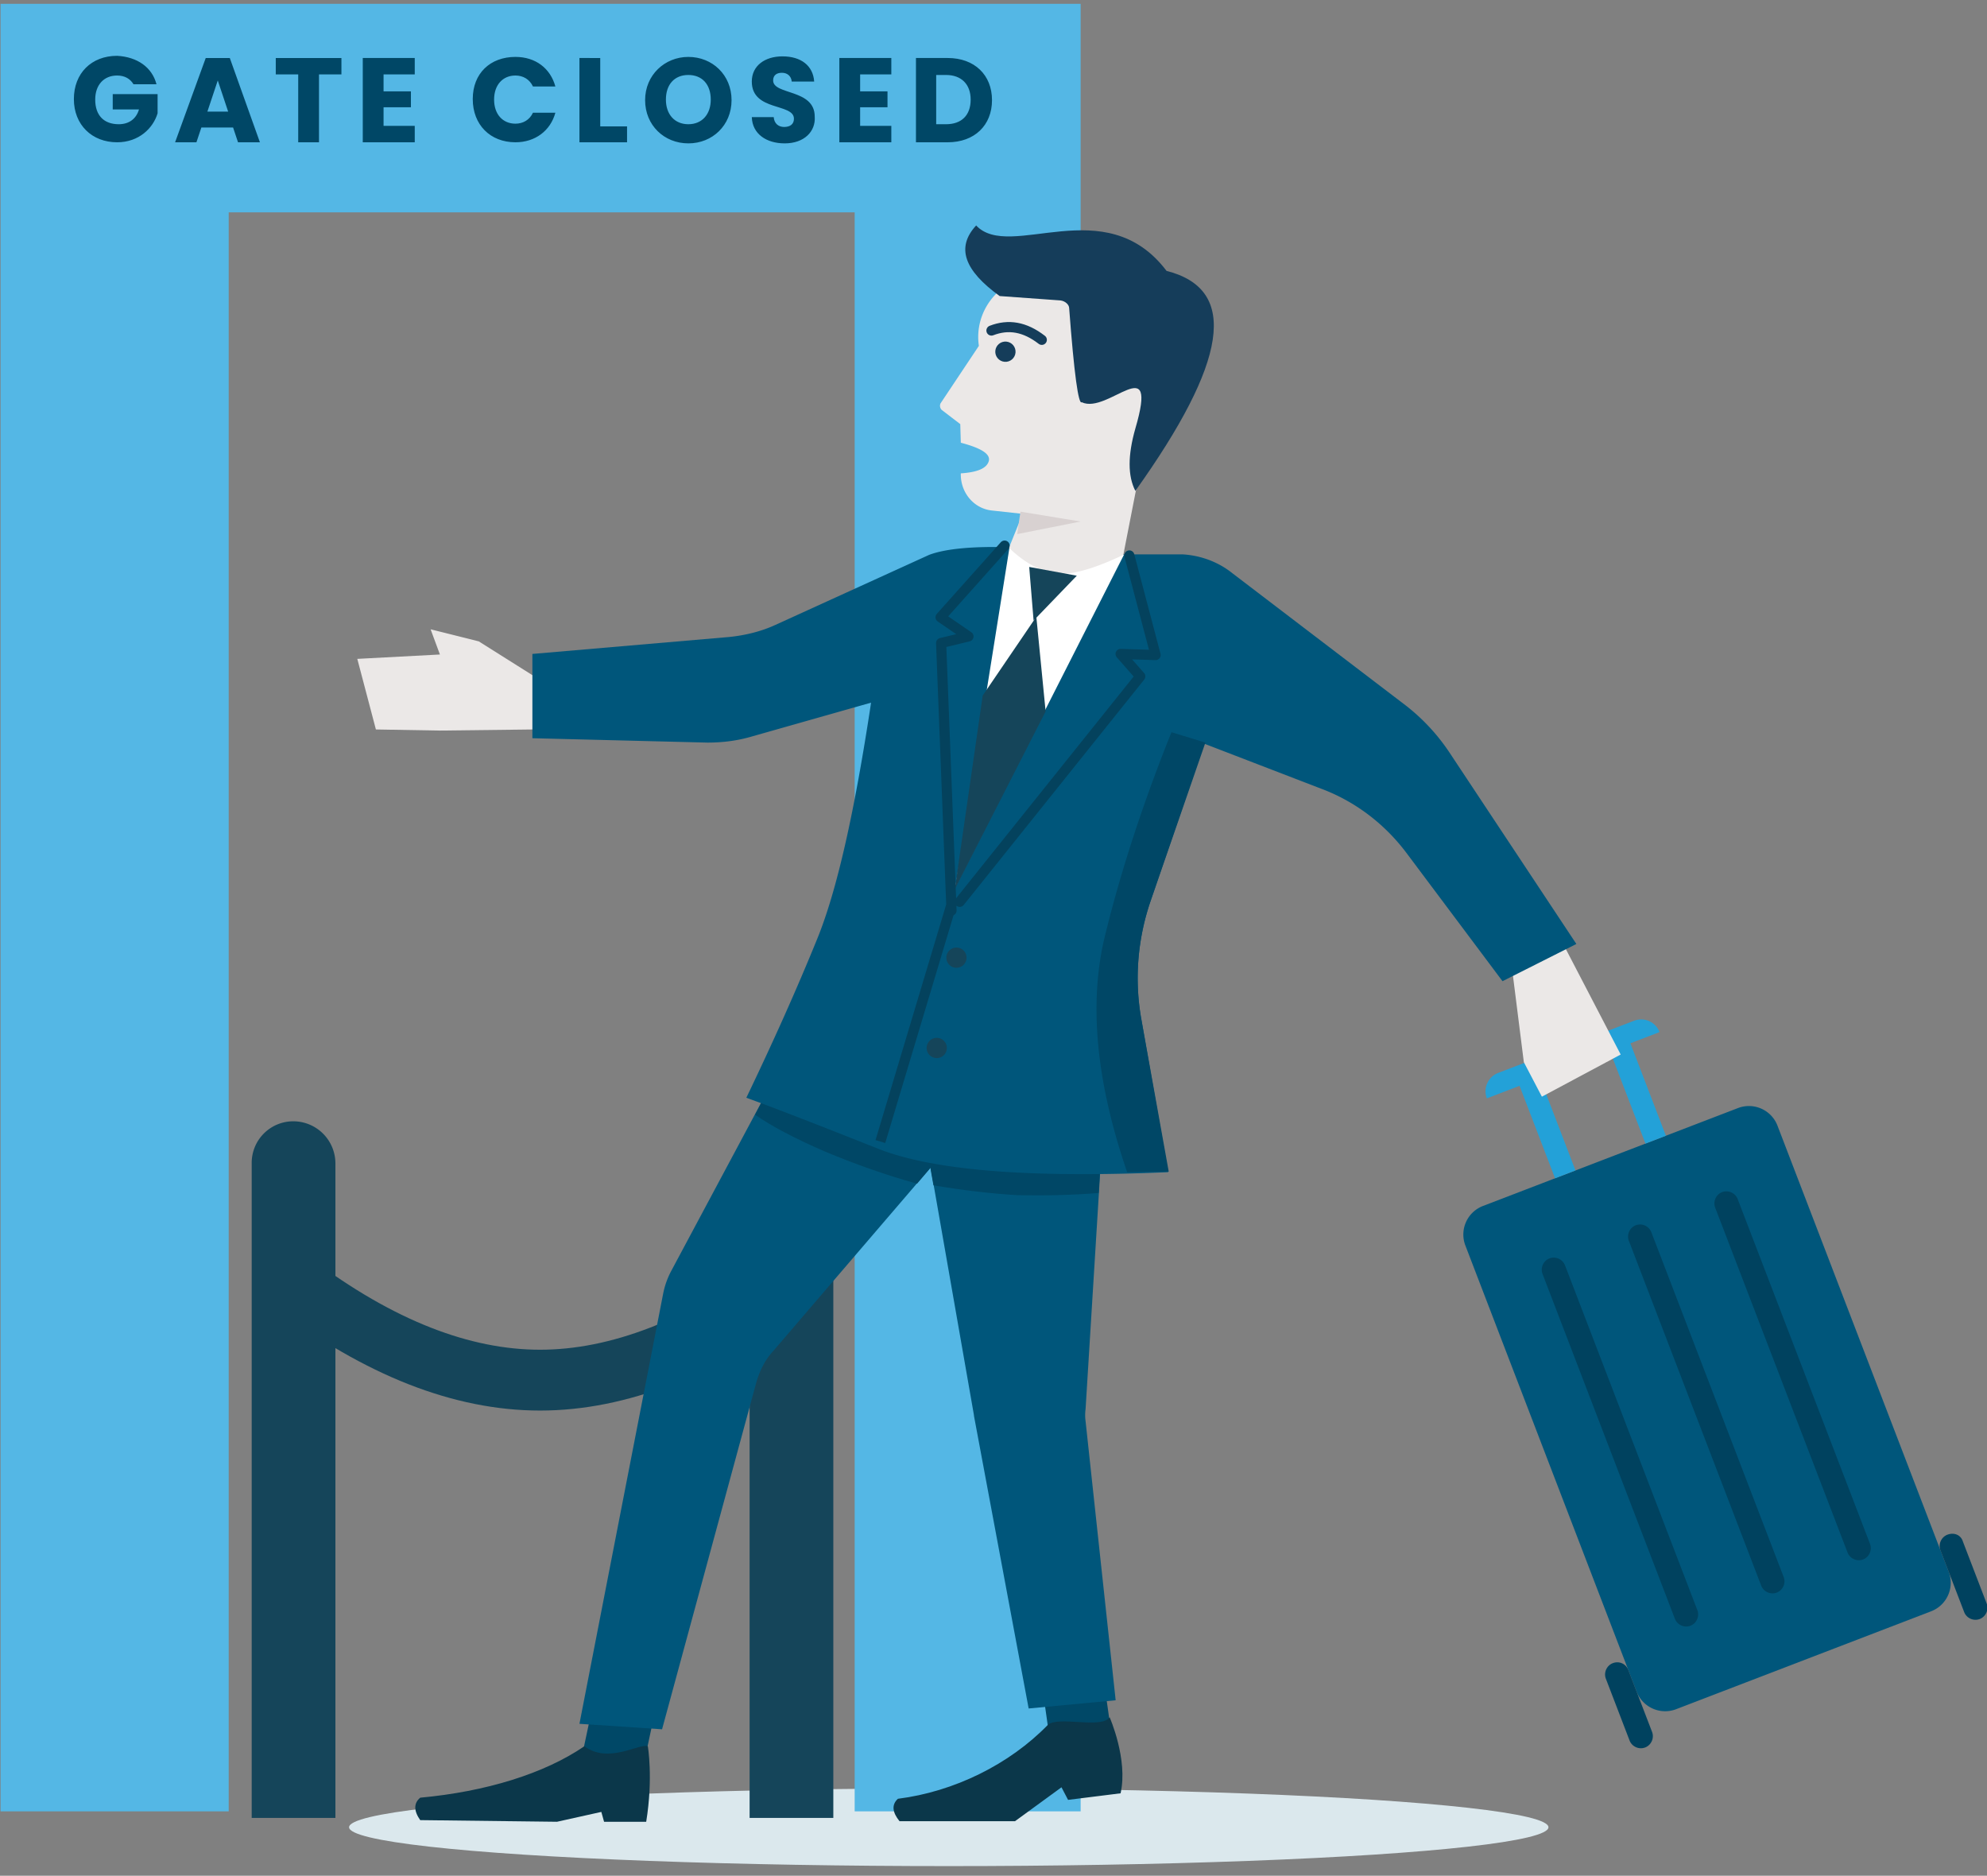
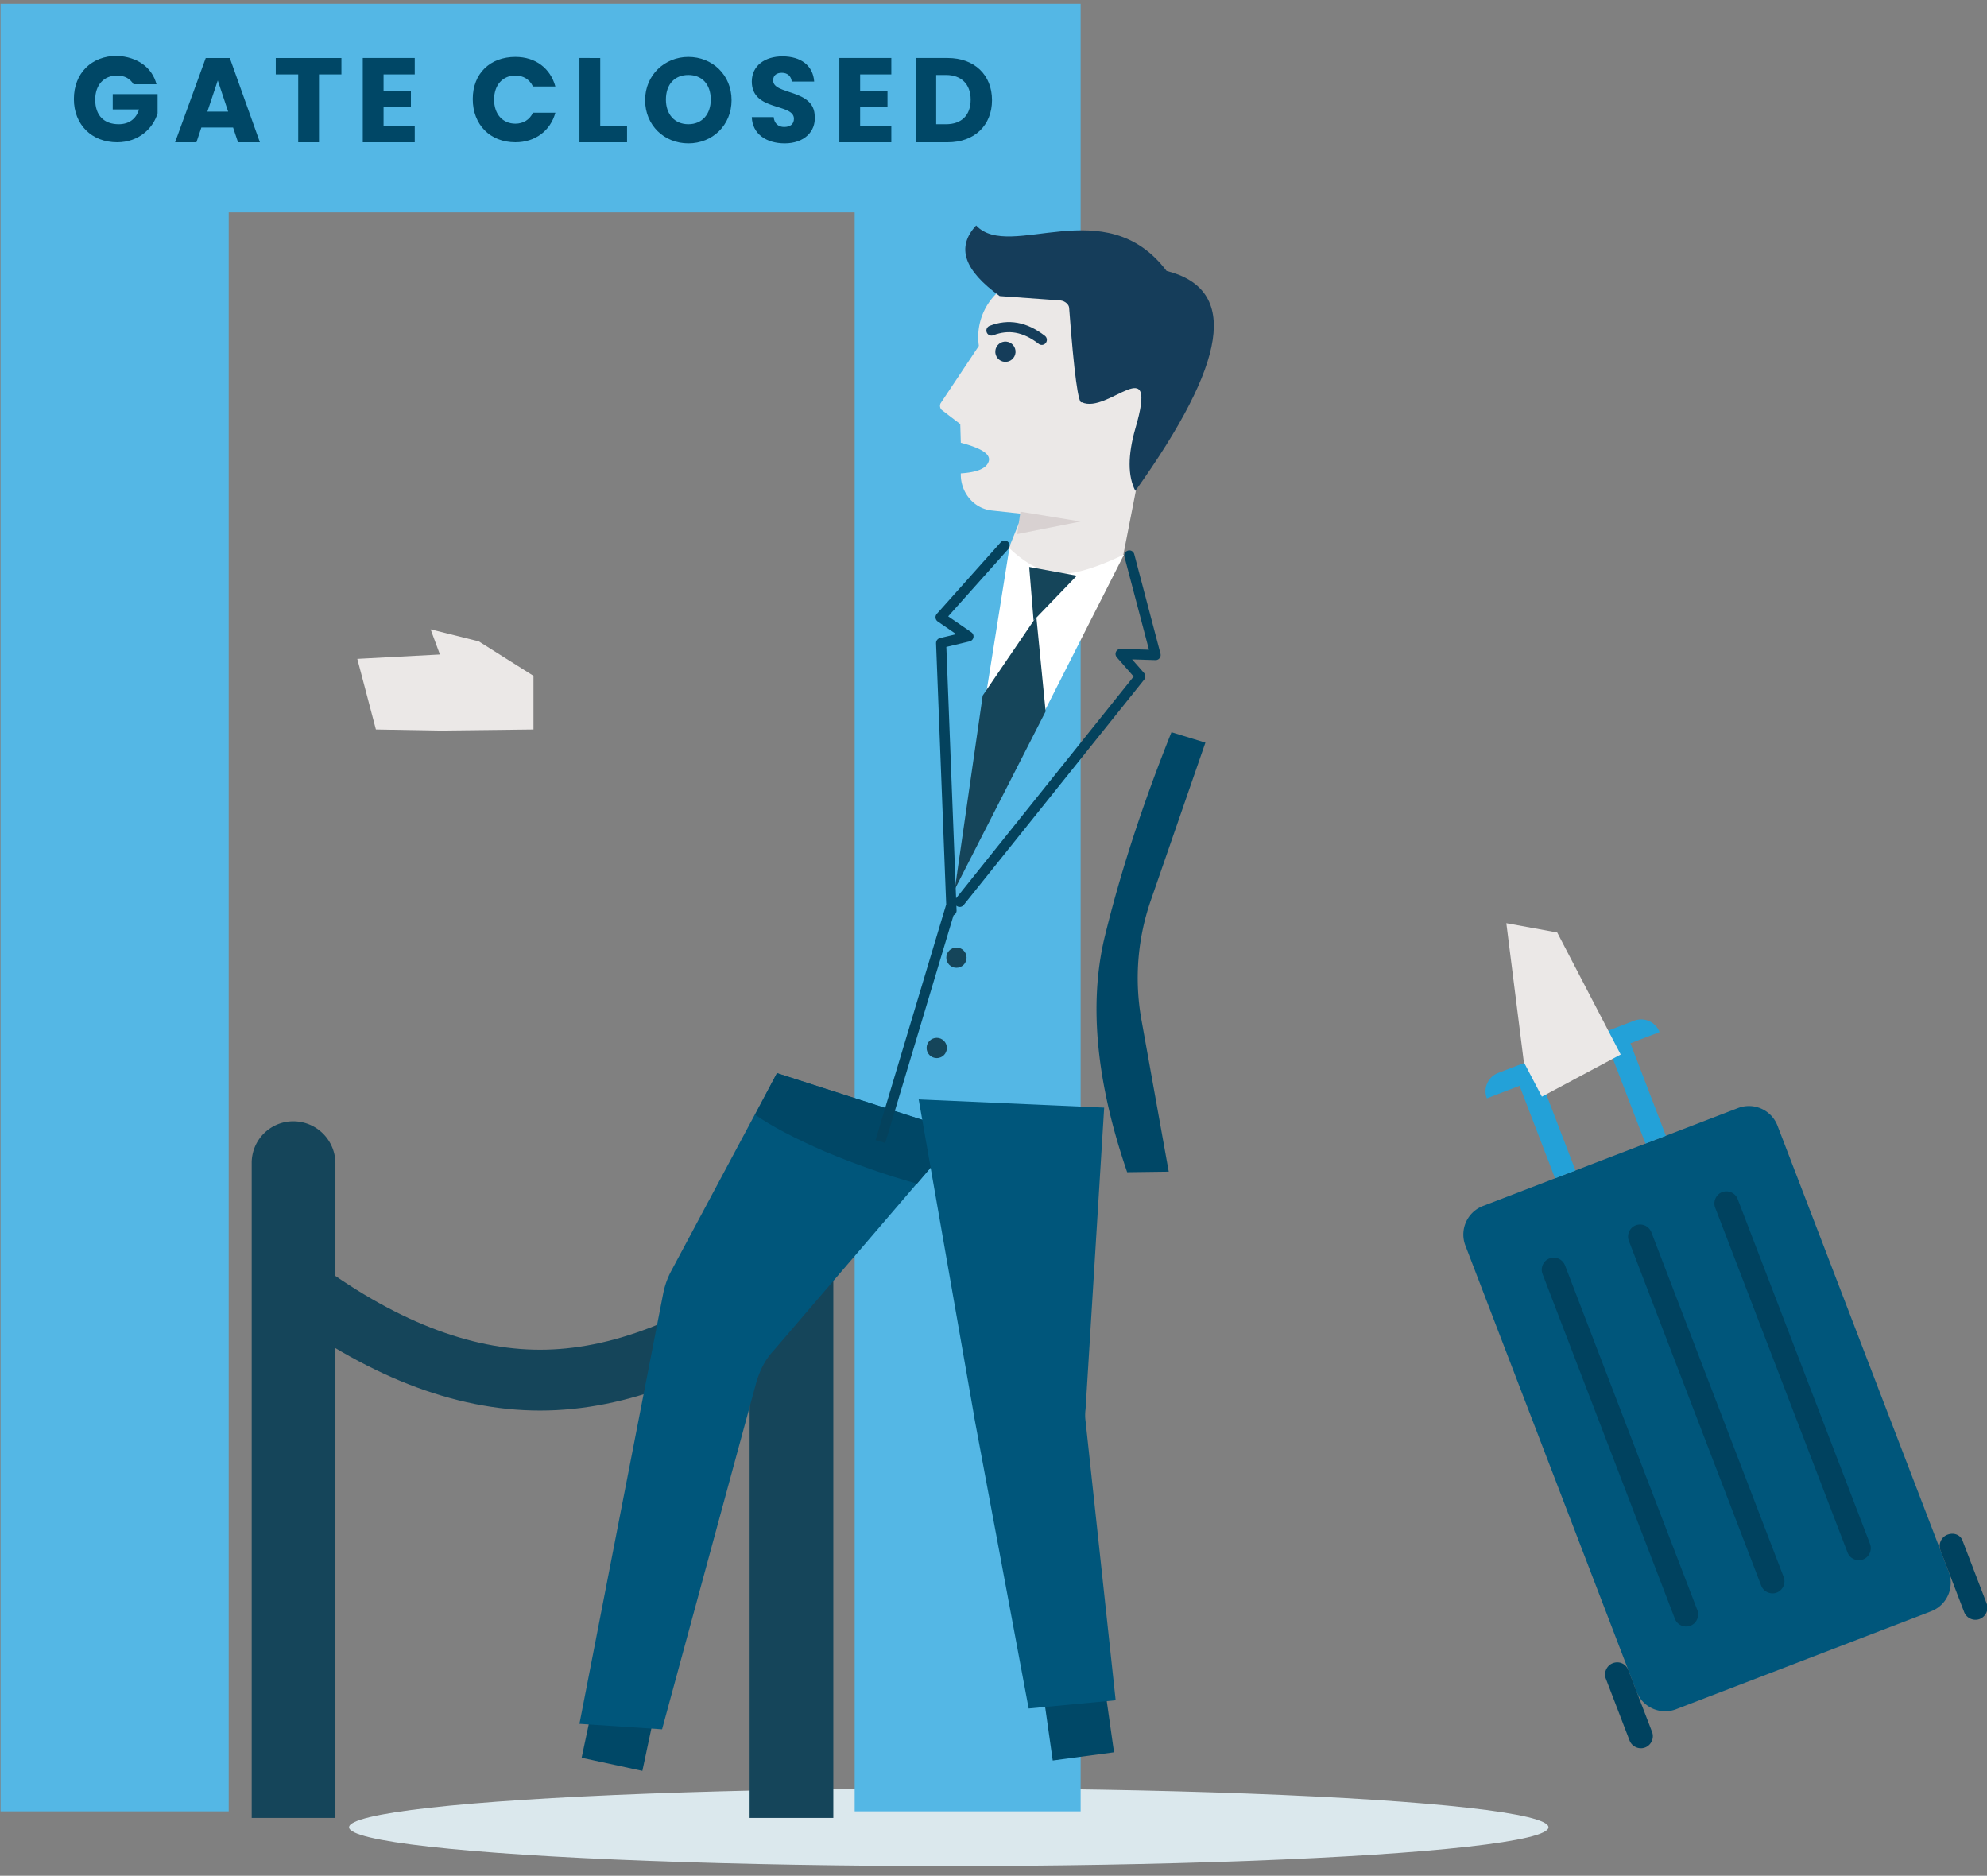
<svg xmlns="http://www.w3.org/2000/svg" width="196" height="185">
  <rect width="100%" height="100%" fill="#808080" stroke="none" />
  <g fill="none" fill-rule="evenodd">
    <path d="M171.43 109.287l-25.143 9.652a3.018 3.018 0 0 0-1.739 3.905l16.886 43.988a3.018 3.018 0 0 0 3.905 1.739l25.143-9.652a3.018 3.018 0 0 0 1.739-3.905l-16.886-43.988a3.018 3.018 0 0 0-3.905-1.739" fill="#00567B" />
    <path d="M163.697 101.792a1.935 1.935 0 0 0-2.51-1.118l-13.404 5.145a1.935 1.935 0 0 0-1.117 2.51l3.225-1.237 3.5 9.12 2.016-.774-3.5-9.12 6.902-2.65 3.501 9.12 2.016-.774-3.501-9.12 2.872-1.102z" fill="#23A1D8" />
    <path d="M192.091 151.364c-.604.232-.915.93-.683 1.534l2.34 6.097c.233.605.93.915 1.535.683.605-.232.915-.93.683-1.534l-2.34-6.097c-.202-.674-.88-.934-1.535-.683m-33.004 12.669c-.604.232-.915.93-.683 1.534l2.34 6.097c.233.605.93.915 1.535.683.605-.232.915-.93.683-1.534l-2.34-6.097c-.252-.655-.93-.915-1.535-.683m10.784-46.458c-.605.232-.915.93-.683 1.534l13.056 34.012c.232.604.93.915 1.534.683.605-.232.915-.93.683-1.534l-13.056-34.012a1.198 1.198 0 0 0-1.534-.683m-17.031 6.537c-.605.233-.915.93-.683 1.535l13.056 34.011c.232.605.93.915 1.534.683.605-.232.915-.93.683-1.534l-13.056-34.011a1.198 1.198 0 0 0-1.534-.684m8.516-3.268c-.605.232-.916.93-.684 1.534l13.056 34.011c.232.605.93.916 1.534.683.605-.232.916-.929.683-1.534l-13.055-34.011a1.198 1.198 0 0 0-1.534-.683" fill="#00425F" />
    <ellipse fill="#DBE8ED" cx="93.588" cy="180.215" rx="59.154" ry="3.832" />
    <path d="M77.99 126.512c-8.743 6.423-17.001 9.607-24.719 9.607s-15.868-3.184-24.396-9.607" stroke="#15455A" stroke-width="6" stroke-linecap="round" />
    <path fill="#54B7E5" d="M.054.378h106.542v178.271h-22.29V20.941H22.56V178.65H.054z" />
    <path d="M78.044 110.59a4.158 4.158 0 0 1 4.156 4.156v64.551h-8.258v-64.605a4.1 4.1 0 0 1 4.102-4.102z" fill="#15455A" />
    <path fill="#004867" d="M59.046 165.48l5.991 1.295-1.673 7.88-5.991-1.295zm43.664.162l6.045-.81 1.133 7.988-6.045.81z" />
    <path fill="#EBE8E7" d="M153.606 91.97l-5.02-.918 1.728 13.709 1.78 3.4 7.773-4.156zM52.623 71.945v-5.289l-5.397-3.4-4.75-1.188.918 2.483-8.15.432 1.835 6.962 6.315.108z" />
    <path d="M94.776 111.67l-18.135-5.83-10.417 19.484a8.104 8.104 0 0 0-.81 2.267l-8.257 42.423 8.15.54 9.283-34.165c.324-1.134.864-2.267 1.673-3.13l18.513-21.59z" fill="#00567B" />
    <path d="M94.776 111.67l-18.135-5.83-2.159 4.102c1.62 1.134 3.886 2.321 6.855 3.616 2.968 1.242 5.99 2.321 9.121 3.185l4.318-5.074z" fill="#004766" />
    <path d="M96.071 139.627l5.397 28.875 8.582-.81-2.968-27.525a4.374 4.374 0 0 1 0-1.188l1.835-29.738-18.297-.81 5.451 31.142v.054z" fill="#00567B" />
-     <path d="M108.377 117.66l.486-8.42-18.297-.809 1.511 8.474c2.86.485 5.613.81 8.258.971 2.645.054 5.343 0 8.042-.216z" fill="#004766" />
-     <path d="M99.58 53.973c1.403 1.619 2.374 2.159 3.94 2.266 1.565.054 3.562-.215 7.34-1.565h5.775c1.835.108 3.562.756 4.965 1.89l17.056 13.007a19.642 19.642 0 0 1 4.317 4.641l12.522 18.89-7.286 3.67-9.5-12.683c-2.158-2.86-5.073-5.073-8.42-6.314l-11.495-4.426L113.45 89c-1.241 3.724-1.565 7.664-.863 11.55l2.645 15.058c-13.764.594-23.317-.162-28.768-2.374-5.451-2.16-9.715-3.833-12.845-4.966 2.644-5.505 4.965-10.687 6.962-15.598 1.997-4.858 3.724-12.684 5.343-23.37l-11.982 3.4c-1.349.378-2.752.54-4.155.54l-17.272-.432v-8.312l19.43-1.673c1.566-.162 3.13-.54 4.534-1.187l15.166-6.909c1.566-.593 4.21-.863 7.934-.755z" fill="#00567B" />
    <path d="M115.555 72.215l3.347 1.026-5.398 15.598a23.337 23.337 0 0 0-.917 11.712l2.698 15.004-4.101.054c-3.023-8.797-3.779-16.461-2.267-22.992 1.565-6.477 3.778-13.277 6.638-20.402z" fill="#004766" />
    <path fill="#FFF" d="M99.58 53.973l11.28.755L94.236 87.49z" />
    <path fill="#15455A" d="M103.142 70.164l-8.96 17.541L96.935 68.6l5.29-7.772z" />
-     <path d="M57.643 172.227c2.375 1.78 5.451-.324 6.26 0 0 0 .54 3.13-.161 7.448h-4.156l-.27-.972-4.372.972-13.493-.162c-.648-.918-.648-1.673 0-2.213 6.477-.594 12.252-2.375 16.192-5.073zm45.715-2.105c1.025-.918 5.289.431 6.098-.756 0 0 1.836 4.156 1.08 7.502l-5.181.648-.648-1.241-4.588 3.346H88.731c-.702-.864-.81-1.62-.162-2.213 5.56-.702 11.01-3.4 14.789-7.286z" fill="#0B374A" />
    <path d="M104.545 27.526l10.848 3.724-4.587 23.478c-3.185 1.511-5.505 2.105-7.017 1.781-1.51-.324-2.914-1.187-4.264-2.482l1.35-3.347-2.969-.324c-1.835-.161-3.184-1.78-3.13-3.67 1.62-.108 2.537-.485 2.752-1.187.216-.702-.701-1.295-2.752-1.835l-.054-1.835-1.835-1.404a.574.574 0 0 1-.108-.647l3.778-5.667c-.486-3.293 1.835-6.423 5.181-6.855.972-.108 1.943 0 2.807.27z" fill="#EBE8E7" />
    <circle fill="#153D5A" transform="rotate(-85 99.176 34.688)" cx="99.176" cy="34.688" r="1" />
    <path d="M104.599 29.631l-5.991-.432c-3.508-2.537-4.318-4.803-2.32-6.962 3.345 3.562 12.737-3.509 18.782 4.48 7.232 1.835 5.937 9.067-3.077 21.696-.755-1.457-.755-3.508 0-6.152 2.321-7.934-2.698-1.35-5.29-2.591-.323.27-.755-2.807-1.24-9.283 0-.324-.378-.702-.864-.756z" fill="#153D5A" />
    <path d="M97.798 32.6c1.674-.648 3.293-.378 4.966.917" stroke="#153D5A" stroke-linecap="round" />
    <path fill="#D8D1D1" d="M106.596 51.436l-5.937-.972-.324 2.213z" />
    <circle fill="#15455A" cx="94.344" cy="94.452" r="1" />
    <circle fill="#15455A" cx="92.401" cy="103.358" r="1" />
    <path fill="#15455A" d="M101.522 55.916l4.696.863-4.264 4.426z" />
    <path stroke="#04425D" stroke-linecap="round" stroke-linejoin="round" d="M93.858 89.81l-1.025-26.392 2.699-.648-2.753-1.889 6.315-7.07m-4.426 35.136l17.81-22.237-1.942-2.213 3.454.108-2.59-9.823" />
    <path d="M93.804 89.379l-6.962 23.208" stroke="#04425D" />
    <path d="M15.436 8.312H13.17c-.324-.54-.863-.864-1.619-.864-1.295 0-2.159.918-2.159 2.375 0 1.565.864 2.429 2.321 2.429 1.026 0 1.727-.54 1.997-1.457h-2.59V9.283h4.425v1.89c-.432 1.457-1.835 2.86-3.994 2.86-2.483 0-4.264-1.727-4.264-4.264s1.727-4.264 4.264-4.264c1.997.108 3.454 1.134 3.886 2.807zm7.556 4.264h-3.13l-.486 1.457h-2.105l3.023-8.312h2.374l2.969 8.312h-2.159l-.486-1.457zm-1.51-4.642l-1.026 3.076h2.05l-1.025-3.076zm5.774-2.213h6.423v1.62h-2.213v6.692h-2.05V7.34h-2.214V5.721zM40.911 7.34h-3.076v1.673h2.698v1.566h-2.698v1.835h3.076v1.619h-5.127V5.72h5.127zm9.931-1.727c1.997 0 3.454 1.134 3.94 2.915H52.57c-.324-.702-.971-1.08-1.727-1.08-1.241 0-2.105.918-2.105 2.375 0 1.457.864 2.375 2.105 2.375.756 0 1.403-.378 1.727-1.08h2.213c-.486 1.781-1.997 2.915-3.94 2.915-2.483 0-4.21-1.727-4.21-4.264s1.727-4.156 4.21-4.156zm8.366.108v6.747h2.645v1.565h-4.696V5.72zm8.69 8.419c-2.375 0-4.264-1.78-4.264-4.263 0-2.483 1.943-4.264 4.264-4.264 2.374 0 4.263 1.781 4.263 4.264 0 2.483-1.889 4.264-4.263 4.264zm0-1.888c1.349 0 2.212-.972 2.212-2.429 0-1.511-.863-2.429-2.212-2.429-1.35 0-2.213.918-2.213 2.429 0 1.457.863 2.429 2.213 2.429zm9.499 1.888c-1.781 0-3.185-.917-3.239-2.59h2.16c.053.648.485.972 1.025.972.593 0 .971-.27.971-.81 0-1.565-4.156-.702-4.156-3.67 0-1.565 1.296-2.483 3.023-2.483 1.835 0 3.022.918 3.13 2.483h-2.213c-.054-.54-.431-.864-.971-.864-.486 0-.864.216-.864.756 0 1.457 4.102.81 4.102 3.562.108 1.457-1.025 2.645-2.968 2.645zm10.524-6.8h-3.076v1.673h2.699v1.566h-2.7v1.835h3.077v1.619h-5.127V5.72h5.127zm9.931 2.537c0 2.483-1.727 4.156-4.371 4.156h-3.13V5.72h3.13c2.644 0 4.371 1.673 4.371 4.156zm-4.533 2.375c1.51 0 2.428-.864 2.428-2.429 0-1.511-.917-2.429-2.428-2.429h-.972v4.858h.972z" fill="#004766" fill-rule="nonzero" />
    <path d="M28.93 110.59a4.158 4.158 0 0 1 4.155 4.156v64.551h-8.258v-64.605a4.1 4.1 0 0 1 4.102-4.102z" fill="#15455A" />
  </g>
</svg>